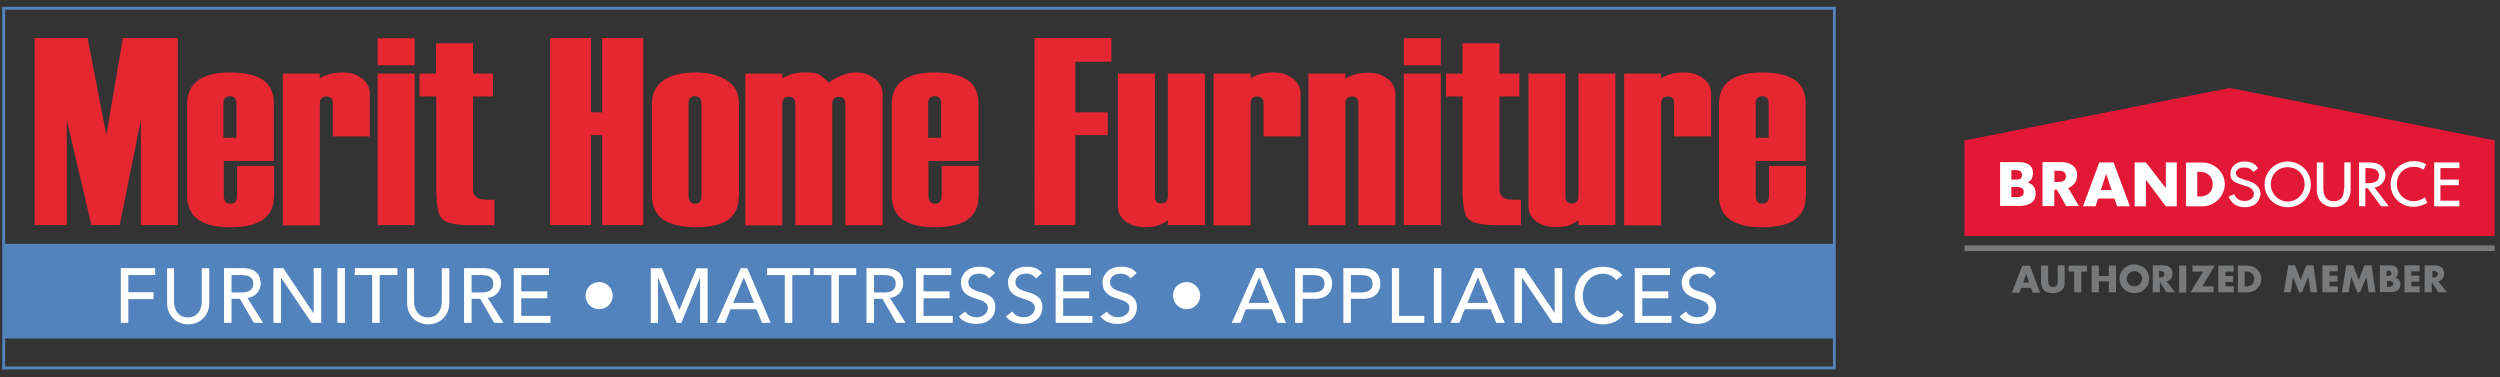
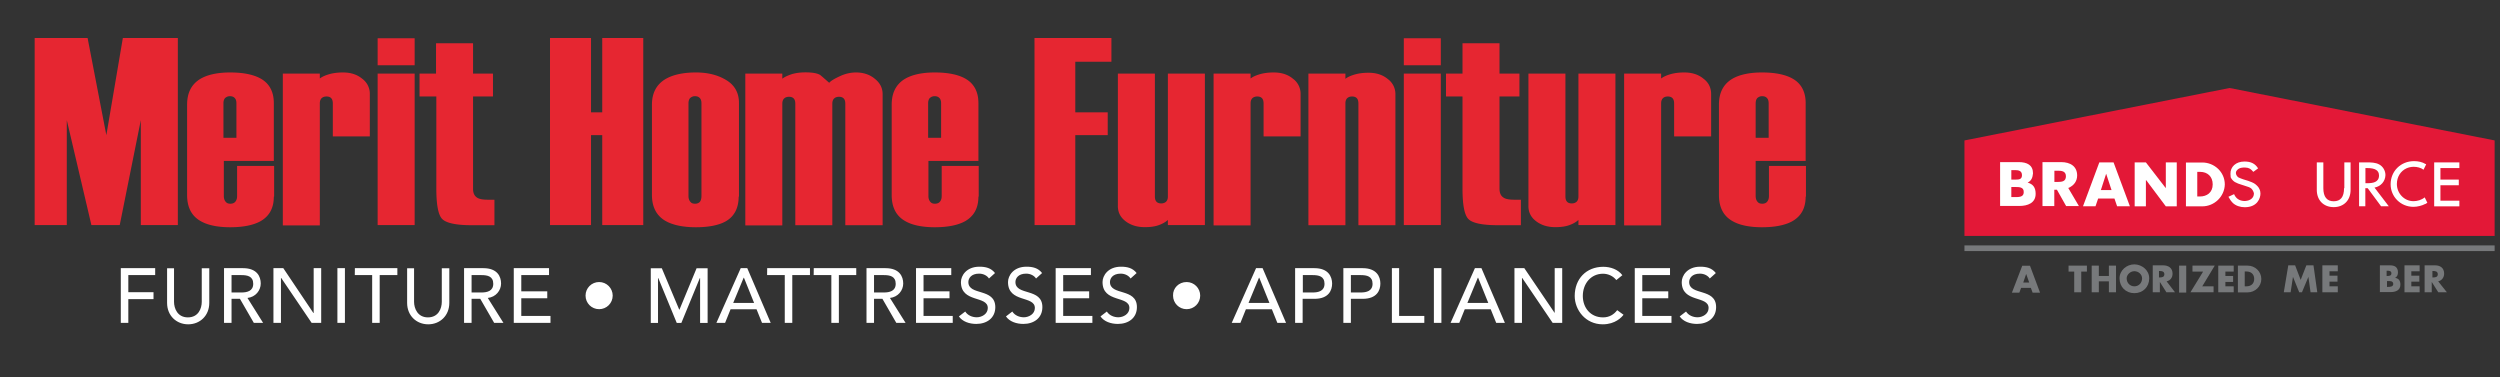
<svg xmlns="http://www.w3.org/2000/svg" viewBox="0 0 256 38.64">
  <rect x="0" y="0" width="256" height="38.64" fill="#333333" stroke="none" />
  <clipPath id="a">
    <path d="M196.55 4.33h63.4v30h-63.4z" />
  </clipPath>
  <clipPath id="b">
    <path d="M196.55 4.33h63.4v30h-63.4z" />
  </clipPath>
  <clipPath id="c">
    <path d="M196.55 4.33h63.4v30h-63.4z" />
  </clipPath>
  <clipPath id="d">
    <path d="M196.55 4.33h63.4v30h-63.4z" />
  </clipPath>
  <clipPath id="e">
    <path d="M196.55 4.33h63.4v30h-63.4z" />
  </clipPath>
  <clipPath id="f">
    <path d="M196.55 4.33h63.4v30h-63.4z" />
  </clipPath>
  <clipPath id="g">
    <path d="M196.55 4.33h63.4v30h-63.4z" />
  </clipPath>
  <clipPath id="h">
    <path d="M196.55 4.33h63.4v30h-63.4z" />
  </clipPath>
  <clipPath id="i">
    <path d="M196.55 4.33h63.4v30h-63.4z" />
  </clipPath>
  <clipPath id="j">
    <path d="M196.55 4.33h63.4v30h-63.4z" />
  </clipPath>
  <clipPath id="k">
    <path d="M196.55 4.33h63.4v30h-63.4z" />
  </clipPath>
  <clipPath id="l">
    <path d="M196.55 4.33h63.4v30h-63.4z" />
  </clipPath>
  <clipPath id="m">
    <path d="M196.55 4.33h63.4v30h-63.4z" />
  </clipPath>
  <clipPath id="n">
    <path d="M196.55 4.33h63.4v30h-63.4z" />
  </clipPath>
  <clipPath id="o">
    <path d="M196.55 4.33h63.4v30h-63.4z" />
  </clipPath>
  <clipPath id="p">
    <path d="M196.55 4.33h63.4v30h-63.4z" />
  </clipPath>
  <clipPath id="q">
    <path d="M196.55 4.33h63.4v30h-63.4z" />
  </clipPath>
  <clipPath id="r">
    <path d="M196.55 4.33h63.4v30h-63.4z" />
  </clipPath>
  <clipPath id="s">
    <path d="M196.55 4.33h63.4v30h-63.4z" />
  </clipPath>
  <clipPath id="t">
    <path d="M196.55 4.33h63.4v30h-63.4z" />
  </clipPath>
  <clipPath id="u">
    <path d="M196.55 4.33h63.4v30h-63.4z" />
  </clipPath>
  <clipPath id="v">
    <path d="M196.55 4.33h63.4v30h-63.4z" />
  </clipPath>
  <clipPath id="w">
    <path d="M196.55 4.33h63.4v30h-63.4z" />
  </clipPath>
  <clipPath id="x">
    <path d="M196.55 4.33h63.4v30h-63.4z" />
  </clipPath>
  <clipPath id="y">
    <path d="M196.55 4.33h63.4v30h-63.4z" />
  </clipPath>
  <clipPath id="z">
    <path d="M196.55 4.33h63.4v30h-63.4z" />
  </clipPath>
  <clipPath id="A">
    <path d="M196.55 4.33h63.4v30h-63.4z" />
  </clipPath>
  <path fill="#e11837" d="m413.27 12.89-14.01-8.48-14.01 8.48v20.18h28.03V12.89z" />
  <path fill="#fff" d="M404.47 20.02v-.04c1.65-.76 2.25-2.13 2.25-3.86 0-3.61-2.45-4.9-6.1-4.9h-8.15V30.1h8.39c3.57 0 7.07-1.29 7.07-5.26 0-2.78-1.13-4.26-3.46-4.82m-7.06-5.39h1.65c1.49 0 2.97.16 2.97 2.13 0 1.81-1.29 2.01-2.73 2.01h-1.89zm1.64 11.73h-1.61v-4.42h1.45c1.73 0 4.02-.16 4.02 2.33 0 2.25-2.29 2.09-3.86 2.09" />
  <path fill="#e11837" d="m412.65 13.29-14.01-8.48-14.01 8.48v20.18h28.03V13.29z" />
  <path fill="#fff" d="M403.85 20.41v-.04c1.65-.76 2.25-2.13 2.25-3.86 0-3.61-2.45-4.9-6.1-4.9h-8.15v18.87h8.39c3.57 0 7.07-1.29 7.07-5.26-.01-2.76-1.13-4.25-3.46-4.81m-7.07-5.38h1.65c1.49 0 2.97.16 2.97 2.13 0 1.81-1.29 2.01-2.73 2.01h-1.89zm1.65 11.73h-1.61v-4.42h1.45c1.73 0 4.02-.16 4.02 2.33-.01 2.25-2.3 2.09-3.86 2.09" />
-   <path fill="#5383bc" d="M.23.7v37.13h187.75V.7zm187.46.29v23.98H.53V.99zM.53 37.53v-2.87h187.16v2.87z" />
  <path fill="#e62631" d="M10.89 13.84 8.97 3.89H3.55v19.16h3.29V12.3l2.52 10.75h2.9l2.16-10.75v10.75h3.79V3.89h-5.63zm13.39 6.22c0 .27-.06.44-.18.59s-.3.21-.5.21c-.24 0-.38-.06-.5-.21s-.18-.33-.18-.59v-3.58h5.12v-5.92c0-1.15-.44-2.01-1.36-2.52-.74-.41-1.78-.62-3.11-.62s-2.4.24-3.14.71c-.86.56-1.27 1.42-1.27 2.58v9.27c0 1.18.41 2.07 1.3 2.61.71.44 1.75.68 3.11.68 1.33 0 2.37-.21 3.11-.62.92-.53 1.36-1.36 1.36-2.52h.03v-3.14h-3.79zm-1.4-9.47c0-.24.06-.44.18-.56.15-.12.3-.18.47-.18.24 0 .38.06.5.18s.18.3.18.56v3.52h-1.33zM37.1 8.07c-.53-.44-1.18-.65-1.98-.65-.53 0-1.01.06-1.42.18s-.74.27-.95.44v-.5h-3.79v15.54h3.79V10.59c0-.24.06-.41.18-.53s.3-.18.5-.18c.44 0 .65.24.65.71v3.38h3.79V9.64a1.9 1.9 0 0 0-.77-1.57m1.57 14.98h3.79V7.54h-3.79zm0-16.37h3.79V3.92h-3.79zm10.24 13.59c-.33-.18-.47-.5-.47-.95V9.88h2.04V7.54h-2.04V4.43h-3.79v3.11h-1.69v2.34h1.72v9.42c0 1.6.18 2.64.56 3.08s1.39.68 3.02.68h2.37v-2.61h-.71c-.45 0-.8-.06-1.01-.18m12.76-8.77h-1.15V3.89h-4.2v19.16h4.2v-9.21h1.15v9.21h4.2V3.89h-4.2zM74.4 8.22c-.86-.53-1.89-.8-3.14-.8-1.33 0-2.4.24-3.17.71-.89.56-1.33 1.42-1.33 2.58v9.27c0 1.18.44 2.07 1.33 2.61.74.44 1.81.68 3.17.68 1.33 0 2.37-.21 3.08-.62.86-.5 1.3-1.36 1.3-2.52h.03v-9.56c.01-1.02-.41-1.82-1.27-2.35m-2.57 11.84c0 .27-.06.47-.15.59-.12.15-.3.21-.5.21-.24 0-.38-.06-.5-.21s-.18-.33-.18-.59v-9.47c0-.24.06-.44.18-.56.15-.12.3-.18.47-.18.24 0 .38.06.5.18s.18.3.18.56zM89.62 8.1c-.5-.44-1.18-.68-1.95-.68-.56 0-1.1.12-1.66.38s-.92.47-1.1.68c-.27-.24-.56-.5-.92-.8-.3-.18-.8-.27-1.51-.27-.5 0-.98.06-1.39.18-.44.15-.77.3-.98.47v-.52h-3.79v15.54h3.79V10.62c0-.24.06-.41.18-.53s.3-.18.5-.18c.44 0 .65.24.65.71v12.44h3.79V10.62c0-.24.06-.41.18-.53s.3-.18.5-.18c.44 0 .65.24.65.71v12.44h3.82V9.67c.01-.59-.22-1.13-.76-1.57m6.81 11.96c0 .27-.06.44-.18.59s-.3.21-.5.21c-.24 0-.38-.06-.5-.21s-.18-.33-.18-.59v-3.58h5.12v-5.92c0-1.15-.44-2.01-1.36-2.52-.74-.41-1.78-.62-3.11-.62s-2.4.24-3.14.71c-.86.56-1.27 1.42-1.27 2.58v9.27c0 1.18.41 2.07 1.3 2.61.71.44 1.75.68 3.11.68 1.33 0 2.37-.21 3.11-.62.92-.53 1.36-1.36 1.36-2.52h.03v-3.14h-3.79zm-1.39-9.47c0-.24.06-.44.18-.56.15-.12.3-.18.47-.18.24 0 .38.06.5.18s.18.3.18.56v3.52h-1.33zm10.9 12.46h4.17v-9.21h3.32V11.5h-3.32V6.32h3.7V3.89h-7.88c.01 0 .01 19.16.01 19.16m13.65-2.9c0 .21-.06.38-.18.5s-.3.18-.5.18c-.44 0-.65-.24-.65-.71V7.54h-3.79V21.1c0 .62.24 1.13.77 1.54s1.18.62 1.98.62c.56 0 1.04-.06 1.45-.21s.71-.33.92-.53v.53h3.79V7.54h-3.79zm12.82-12.08c-.53-.44-1.18-.65-1.98-.65-.53 0-1.01.06-1.42.18s-.74.27-.95.44v-.5h-3.79v15.54h3.79V10.59c0-.24.06-.41.18-.53s.3-.18.5-.18c.44 0 .65.24.65.71v3.38h3.79V9.64a1.9 1.9 0 0 0-.77-1.57m9.71.03c-.53-.44-1.18-.65-1.98-.65-.53 0-1.01.06-1.42.18s-.74.27-.95.44v-.53h-3.79v15.52h3.79V10.59c0-.24.06-.41.18-.53s.3-.18.5-.18c.44 0 .65.24.65.71v12.47h3.79V9.67a1.9 1.9 0 0 0-.77-1.57m1.63 14.95h3.79V7.54h-3.79zm0-16.37h3.79V3.92h-3.79zm10.27 13.59c-.33-.18-.47-.5-.47-.95V9.88h2.04V7.54h-2.04V4.43h-3.79v3.11h-1.69v2.34h1.69v9.42c0 1.6.18 2.64.56 3.08.36.44 1.39.68 3.02.68h2.4v-2.61h-.71c-.45 0-.8-.06-1.01-.18m7.61-.12c0 .21-.06.38-.18.5s-.3.18-.5.18c-.44 0-.65-.24-.65-.71V7.54h-3.79V21.1c0 .62.24 1.13.77 1.54s1.18.62 1.98.62c.56 0 1.04-.06 1.45-.21s.71-.33.92-.53v.53h3.79V7.54h-3.79zm12.82-12.08c-.53-.44-1.18-.65-1.98-.65-.53 0-1.01.06-1.42.18s-.74.27-.95.44v-.5h-3.79v15.54h3.79V10.59c0-.24.06-.41.18-.53s.3-.18.5-.18c.44 0 .65.24.65.71v3.38h3.79V9.64c0-.62-.23-1.16-.77-1.57m6.69 8.91v3.08c0 .27-.06.44-.18.59s-.3.21-.5.21c-.24 0-.38-.06-.5-.21s-.18-.33-.18-.59v-3.58h5.12v-5.92c0-1.15-.44-2.01-1.36-2.52-.74-.41-1.78-.62-3.11-.62s-2.4.24-3.14.71c-.86.56-1.27 1.42-1.27 2.58v9.27c0 1.18.41 2.07 1.3 2.61.71.44 1.75.68 3.11.68 1.33 0 2.37-.21 3.11-.62.92-.53 1.36-1.36 1.36-2.52h.03v-3.14h-3.79zm-1.36-6.39c0-.24.06-.44.18-.56.15-.12.3-.18.47-.18.24 0 .38.06.5.18s.18.3.18.56v3.52h-1.33z" />
  <path fill="#fff" d="M12.37 33.06h.77v-2.43h2.58v-.71h-2.58v-1.75h2.75v-.71h-3.52zm8.29-2.16c0 .71-.36 1.6-1.42 1.6-1.07 0-1.42-.92-1.42-1.6v-3.43h-.71v3.55c0 1.3.95 2.19 2.16 2.19s2.16-.89 2.16-2.19v-3.55h-.77zm6.04-1.87c0-.71-.38-1.57-1.81-1.57h-1.95v5.6h.77V30.6h.86l1.42 2.46h.95l-1.6-2.55c.83-.09 1.36-.77 1.36-1.48m-2.99.92v-1.78h1.01c.62 0 1.21.12 1.21.89 0 .74-.62.89-1.21.89zm8.41 2.1h-.03l-3.08-4.59H28v5.6h.77v-4.59h.03l3.11 4.59h.98v-5.6h-.77zm2.43 1.01h.77v-5.6h-.77zm1.78-4.89h1.78v4.89h.77v-4.89h1.81v-.71h-4.35zm8.91 2.73c0 .71-.36 1.6-1.42 1.6s-1.42-.92-1.42-1.6v-3.43h-.71v3.55c0 1.3.95 2.19 2.16 2.19s2.16-.89 2.16-2.19v-3.55h-.77zm6.07-1.87c0-.71-.38-1.57-1.81-1.57h-1.98v5.6h.77V30.6h.89l1.42 2.46h.95l-1.6-2.55c.83-.09 1.36-.77 1.36-1.48m-3.02.92v-1.78h1.01c.62 0 1.21.12 1.21.89 0 .74-.62.89-1.21.89zm5.09.59h2.66v-.71h-2.66v-1.66h2.84v-.71h-3.61v5.6h3.76v-.71h-2.99zm7.97-1.66c-.77 0-1.39.62-1.39 1.39s.62 1.39 1.39 1.39 1.39-.62 1.39-1.39c0-.76-.62-1.39-1.39-1.39m8.23 2.82h-.03l-1.78-4.23h-1.13v5.6h.74v-4.59h.03l1.89 4.59h.47l1.89-4.59h.03v4.59h.77v-5.6h-1.13zm6.27-4.24-2.49 5.6h.89l.56-1.39h2.66l.56 1.39h.89l-2.4-5.6zm-.77 3.56 1.07-2.58h.03l1.04 2.58zm3.47-2.85h1.81v4.89h.77v-4.89h1.81v-.71h-4.38zm4.77 0h1.81v4.89h.77v-4.89h1.78v-.71h-4.35c-.01 0-.01.71-.01.71m9.17.86c0-.71-.38-1.57-1.81-1.57h-1.95v5.6h.77V30.6h.86l1.42 2.46h.95l-1.6-2.55c.83-.09 1.36-.77 1.36-1.48m-2.99.92v-1.78h1.01c.62 0 1.21.12 1.21.89 0 .74-.62.89-1.21.89zm5.07.59h2.66v-.71h-2.66v-1.66h2.84v-.71H93.8v5.6h3.76v-.71h-2.99zm9.41-1.66c0-.36.27-.86 1.1-.86.44 0 .83.21 1.01.5l.62-.56c-.41-.53-.98-.65-1.6-.65-1.33 0-1.89.92-1.89 1.57 0 2.16 2.75 1.36 2.75 2.66 0 .62-.62.95-1.13.95-.44 0-.92-.18-1.18-.59l-.65.5c.36.53 1.07.77 1.78.77 1.1 0 1.95-.62 1.95-1.72 0-2-2.76-1.14-2.76-2.57m4.89 1.66h2.66v-.71h-2.66v-1.66h2.84v-.71h-3.61v5.6h3.76v-.71h-2.99zm4.79-1.66c0-.36.27-.86 1.1-.86.44 0 .83.21 1.01.5l.62-.56c-.41-.53-.98-.65-1.6-.65-1.33 0-1.89.92-1.89 1.57 0 2.16 2.75 1.36 2.75 2.66 0 .62-.62.95-1.13.95-.44 0-.92-.18-1.18-.59l-.65.5c.36.53 1.07.77 1.78.77 1.1 0 1.95-.62 1.95-1.72 0-2-2.76-1.14-2.76-2.57m-14.5 0c0-.36.27-.86 1.1-.86.44 0 .83.21 1.01.5l.62-.56c-.41-.53-.98-.65-1.6-.65-1.33 0-1.89.92-1.89 1.57 0 2.16 2.75 1.36 2.75 2.66 0 .62-.62.95-1.13.95-.44 0-.92-.18-1.18-.59l-.65.5c.36.53 1.07.77 1.78.77 1.1 0 1.95-.62 1.95-1.72-.01-2-2.76-1.14-2.76-2.57m22.35 0c-.8 0-1.42.62-1.39 1.39 0 .77.62 1.39 1.39 1.39s1.39-.62 1.39-1.39c0-.76-.62-1.39-1.39-1.39m7.11-1.42-2.49 5.6h.89l.56-1.39h2.66l.56 1.39h.89l-2.4-5.6zm-.77 3.56 1.07-2.58h.03l1.04 2.58zm6.75-3.56h-1.98v5.6h.77V30.6h1.21c1.45 0 1.81-.86 1.81-1.57-.01-.71-.39-1.57-1.81-1.57m-.18 2.49h-1.01v-1.78h1.01c.62 0 1.21.12 1.21.89 0 .74-.62.89-1.21.89m5.12-2.49h-1.98v5.6h.77V30.6h1.21c1.45 0 1.81-.86 1.81-1.57s-.39-1.57-1.81-1.57m-.2 2.49h-1.01v-1.78h1.01c.62 0 1.21.12 1.21.89 0 .74-.62.89-1.21.89m3.93-2.49h-.74v5.6h3.32v-.71h-2.58zm3.56 5.6h.77v-5.6h-.77zm4.2-5.6-2.49 5.6h.89l.56-1.39h2.66l.56 1.39h.89l-2.4-5.6zm-.77 3.56 1.07-2.58h.03l1.04 2.58zm8.94 1.03-3.11-4.59h-1.01v5.6h.77v-4.59h.03l3.11 4.59h.98v-5.6h-.77zm4.95.45c-1.3 0-2.07-1.01-2.07-2.19 0-1.27.83-2.28 2.07-2.28.53 0 1.04.24 1.36.65l.62-.5c-.44-.59-1.21-.86-1.95-.86-1.75 0-2.93 1.24-2.93 2.99 0 1.42 1.1 2.9 2.87 2.9 1.3 0 1.95-.74 2.13-.98l-.65-.47c-.33.44-.8.74-1.45.74m4.02-1.96h2.66v-.71h-2.66v-1.66h2.84v-.71h-3.61v5.6h3.76v-.71h-2.99zm4.8-1.66c0-.36.27-.86 1.1-.86.44 0 .83.21 1.01.5l.62-.56c-.41-.53-.98-.65-1.6-.65-1.33 0-1.89.92-1.89 1.57 0 2.16 2.75 1.36 2.75 2.66 0 .62-.62.95-1.13.95-.44 0-.92-.18-1.18-.59l-.65.5c.36.53 1.07.77 1.78.77 1.1 0 1.95-.62 1.95-1.72 0-2-2.76-1.14-2.76-2.57" />
  <path fill="#77797b" d="M201.16 25.13h54.29v.58h-54.29z" />
  <path fill="#e31837" d="m228.31 9.01-27.15 5.37v9.78h54.29v-9.78z" />
  <path fill="#fff" d="M207.63 18.7c.55.15.82.49.82 1.15 0 .94-.82 1.24-1.67 1.24h-1.97V16.6h1.91c.85 0 1.46.3 1.46 1.15-.04.43-.16.76-.55.95m-.58-.76c0-.46-.36-.52-.7-.52h-.39v.97h.46c.33 0 .63-.03.63-.45m-.76 1.21h-.33v1.03h.36c.36 0 .91.03.91-.49.03-.57-.51-.54-.94-.54" clip-path="url(#a)" />
  <path fill="#fff" d="M222.9 21.13h-1.12l-2.01-2.68h-.03v2.68h-1.15v-4.5h1.15l2.04 2.64v-2.64h1.12z" clip-path="url(#b)" />
  <path fill="#fff" d="M225.51 21.13h-1.67v-4.49h1.67c1.24 0 2.31.97 2.31 2.25-.03 1.23-1.06 2.24-2.31 2.24m-.21-3.53h-.3v2.52h.27c.7 0 1.31-.39 1.31-1.24 0-.82-.55-1.28-1.28-1.28" clip-path="url(#c)" />
  <path fill="#fff" d="M212.88 21.1h-1.31l-.94-1.67h-.27v1.67h-1.21v-4.5h1.97-.06c.94 0 1.64.43 1.64 1.37 0 .55-.3 1.03-.91 1.28zm-2.15-3.62h-.36v1.15h.36c.43 0 .82-.06.82-.58s-.43-.57-.82-.57" clip-path="url(#d)" />
  <path fill="#fff" d="m215.67 17.79.55 1.67h-1.09zm.76-1.16h-1.46l-1.67 4.49h1.28l.27-.79h1.67l.27.79h1.31z" clip-path="url(#e)" />
  <path fill="#fff" d="M248.29 20.21c-.33.27-.76.39-1.15.39-.94 0-1.7-.79-1.7-1.76 0-.73.39-1.34 1-1.61.21-.09.46-.15.73-.15.33 0 .73.09 1 .3l.27-.55-.03-.03h-.03c-.33-.21-.76-.3-1.18-.3-1.37 0-2.4 1.03-2.4 2.37 0 1.28 1.03 2.31 2.34 2.31.39 0 .88-.12 1.21-.3h.03c.06-.03.12-.09.18-.12z" clip-path="url(#f)" />
  <path fill="#fff" d="m243.15 19.21 1.46 1.91h-.79l-1.37-1.85h-.24v1.85h-.64v-4.49h.82c.39 0 .85 0 1.24.21s.64.64.64 1.09c-.02.65-.48 1.16-1.12 1.28m.46-1.24c0-.52-.39-.76-1.21-.76h-.18v1.55h.21c.54 0 1.18-.09 1.18-.79" clip-path="url(#g)" />
-   <path fill="#fff" d="M236.63 18.88c0 1.31-1.03 2.34-2.37 2.34s-2.37-1.03-2.37-2.34c0-1.28 1.06-2.34 2.37-2.34s2.37 1.03 2.37 2.34m-2.37-1.76c-1 0-1.73.76-1.73 1.76 0 .97.79 1.76 1.73 1.76.97 0 1.73-.79 1.73-1.76 0-1-.73-1.76-1.73-1.76" clip-path="url(#h)" />
  <path fill="#fff" d="M240.03 19.27c0 .91-.36 1.34-1.06 1.34s-1.06-.46-1.06-1.34v-2.64h-.67v2.82c0 1.06.7 1.76 1.73 1.76s1.73-.7 1.73-1.76v-2.82h-.64v2.64z" clip-path="url(#i)" />
  <path fill="#fff" d="M251.84 17.21v-.58h-2.58v4.5h2.58v-.58h-1.94v-1.58h1.88v-.58h-1.88v-1.18z" clip-path="url(#j)" />
  <path fill="#fff" d="M228.4 17.82c-.03-.73.55-1.28 1.43-1.28.67 0 1.09.21 1.4.7l-.49.36s0-.03-.03-.03c-.15-.18-.3-.33-.58-.39-.06 0-.33-.06-.61 0-.18.03-.36.12-.49.3-.18.24 0 .58.21.7.12.06.3.12.46.18.15.06.33.09.49.15.24.09.52.18.73.33.18.15.36.3.46.55.06.12.09.3.09.43 0 .46-.3 1.4-1.61 1.4-.46 0-.91-.15-1.21-.43-.18-.18-.33-.39-.46-.64l.58-.27c.18.43.52.67 1 .7h.15c.49-.03.88-.3.88-.76v-.03c-.03-.15-.12-.33-.24-.46-.15-.15-.39-.21-.58-.27-.15-.06-.3-.09-.46-.15-.21-.06-.46-.15-.67-.27-.18-.12-.33-.27-.43-.49.01-.09-.02-.21-.02-.33" clip-path="url(#k)" />
  <g fill="#77797b">
    <path d="M234.32 27.17h.7l.57 1.49.58-1.49h.73l.39 2.76h-.69l-.22-1.58-.66 1.58h-.28l-.64-1.58-.24 1.58h-.7z" clip-path="url(#l)" />
    <path d="M238.54 27.78v.45h.82v.61h-.82v.48h.85v.61h-1.58v-2.76h1.58v.61z" clip-path="url(#m)" />
-     <path d="M240.27 27.17h.7l.57 1.49.58-1.49h.73l.4 2.76h-.7l-.22-1.58-.66 1.58h-.28l-.63-1.58-.25 1.58h-.7z" clip-path="url(#n)" />
    <path d="M243.7 29.93v-2.76h1.03c.49 0 .82.18.82.73 0 .24-.09.46-.3.55.39.06.55.3.55.7 0 .58-.49.76-1 .76h-1.09v.02zm.7-1.67h.09c.18 0 .39-.03.39-.27s-.21-.27-.43-.27h-.06v.54zm0 1.12h.09c.21 0 .58 0 .58-.3 0-.33-.36-.3-.58-.3h-.06v.61h-.03z" clip-path="url(#o)" />
    <path d="M246.92 27.78v.45h.82v.61h-.82v.48h.85v.61h-1.55v-2.76h1.55v.61z" clip-path="url(#p)" />
    <path d="M250.56 29.93h-.88l-.67-1.06v1.06h-.73v-2.76h1.06c.55 0 .94.27.94.85 0 .36-.21.7-.61.79zm-1.48-1.52h.06c.24 0 .49-.03.49-.33s-.27-.33-.49-.33h-.06z" clip-path="url(#q)" />
    <path d="m206.96 29.48-.18.49h-.76l1.06-2.76h.79l1.03 2.76h-.76l-.18-.49zm.52-1.43-.3.88h.61z" clip-path="url(#r)" />
-     <path d="M211.42 27.2v1.55c0 .36 0 .7-.3.97-.24.21-.58.3-.91.3s-.7-.09-.91-.3c-.27-.27-.3-.61-.3-.97V27.2h.73v1.43c0 .36.03.76.49.76s.49-.39.49-.76v-1.46h.73v.03z" clip-path="url(#s)" />
    <path d="M213.12 29.93h-.72v-2.12h-.58v-.61h1.88v.61h-.58z" clip-path="url(#t)" />
    <path d="M215.95 28.26V27.2h.73v2.73h-.73v-1.12h-1.03v1.12h-.73V27.2h.73v1.06z" clip-path="url(#u)" />
    <path d="M220.08 28.5c0 .88-.64 1.52-1.52 1.52s-1.52-.64-1.52-1.52c0-.82.73-1.43 1.52-1.43.79.01 1.52.61 1.52 1.43m-2.31 0c0 .49.36.82.79.82s.79-.33.79-.82c0-.39-.36-.73-.79-.73s-.79.37-.79.73" clip-path="url(#v)" />
    <path d="M222.72 29.93h-.88l-.67-1.06v1.06h-.73v-2.76h1.06c.55 0 .97.27.97.85 0 .39-.21.7-.61.79zm-1.67-1.52h.09c.24 0 .49-.03.49-.33s-.27-.33-.49-.33h-.06v.67h-.03z" clip-path="url(#w)" />
    <path d="M223.14 27.2h.73v2.76h-.73z" clip-path="url(#x)" />
    <path d="M226.67 29.32v.61h-2.37l1.3-2.12h-1.09v-.61h2.28l-1.28 2.12z" clip-path="url(#y)" />
    <path d="M227.88 27.81v.45h.79v.61h-.79v.45h.85v.61h-1.58V27.2h1.58v.61z" clip-path="url(#z)" />
    <path d="M229.16 27.2h1c.76 0 1.4.61 1.4 1.37s-.64 1.37-1.4 1.37h-1zm.73 2.12h.15c.43 0 .79-.24.79-.76 0-.49-.33-.76-.79-.76h-.18v1.52z" clip-path="url(#A)" />
  </g>
</svg>